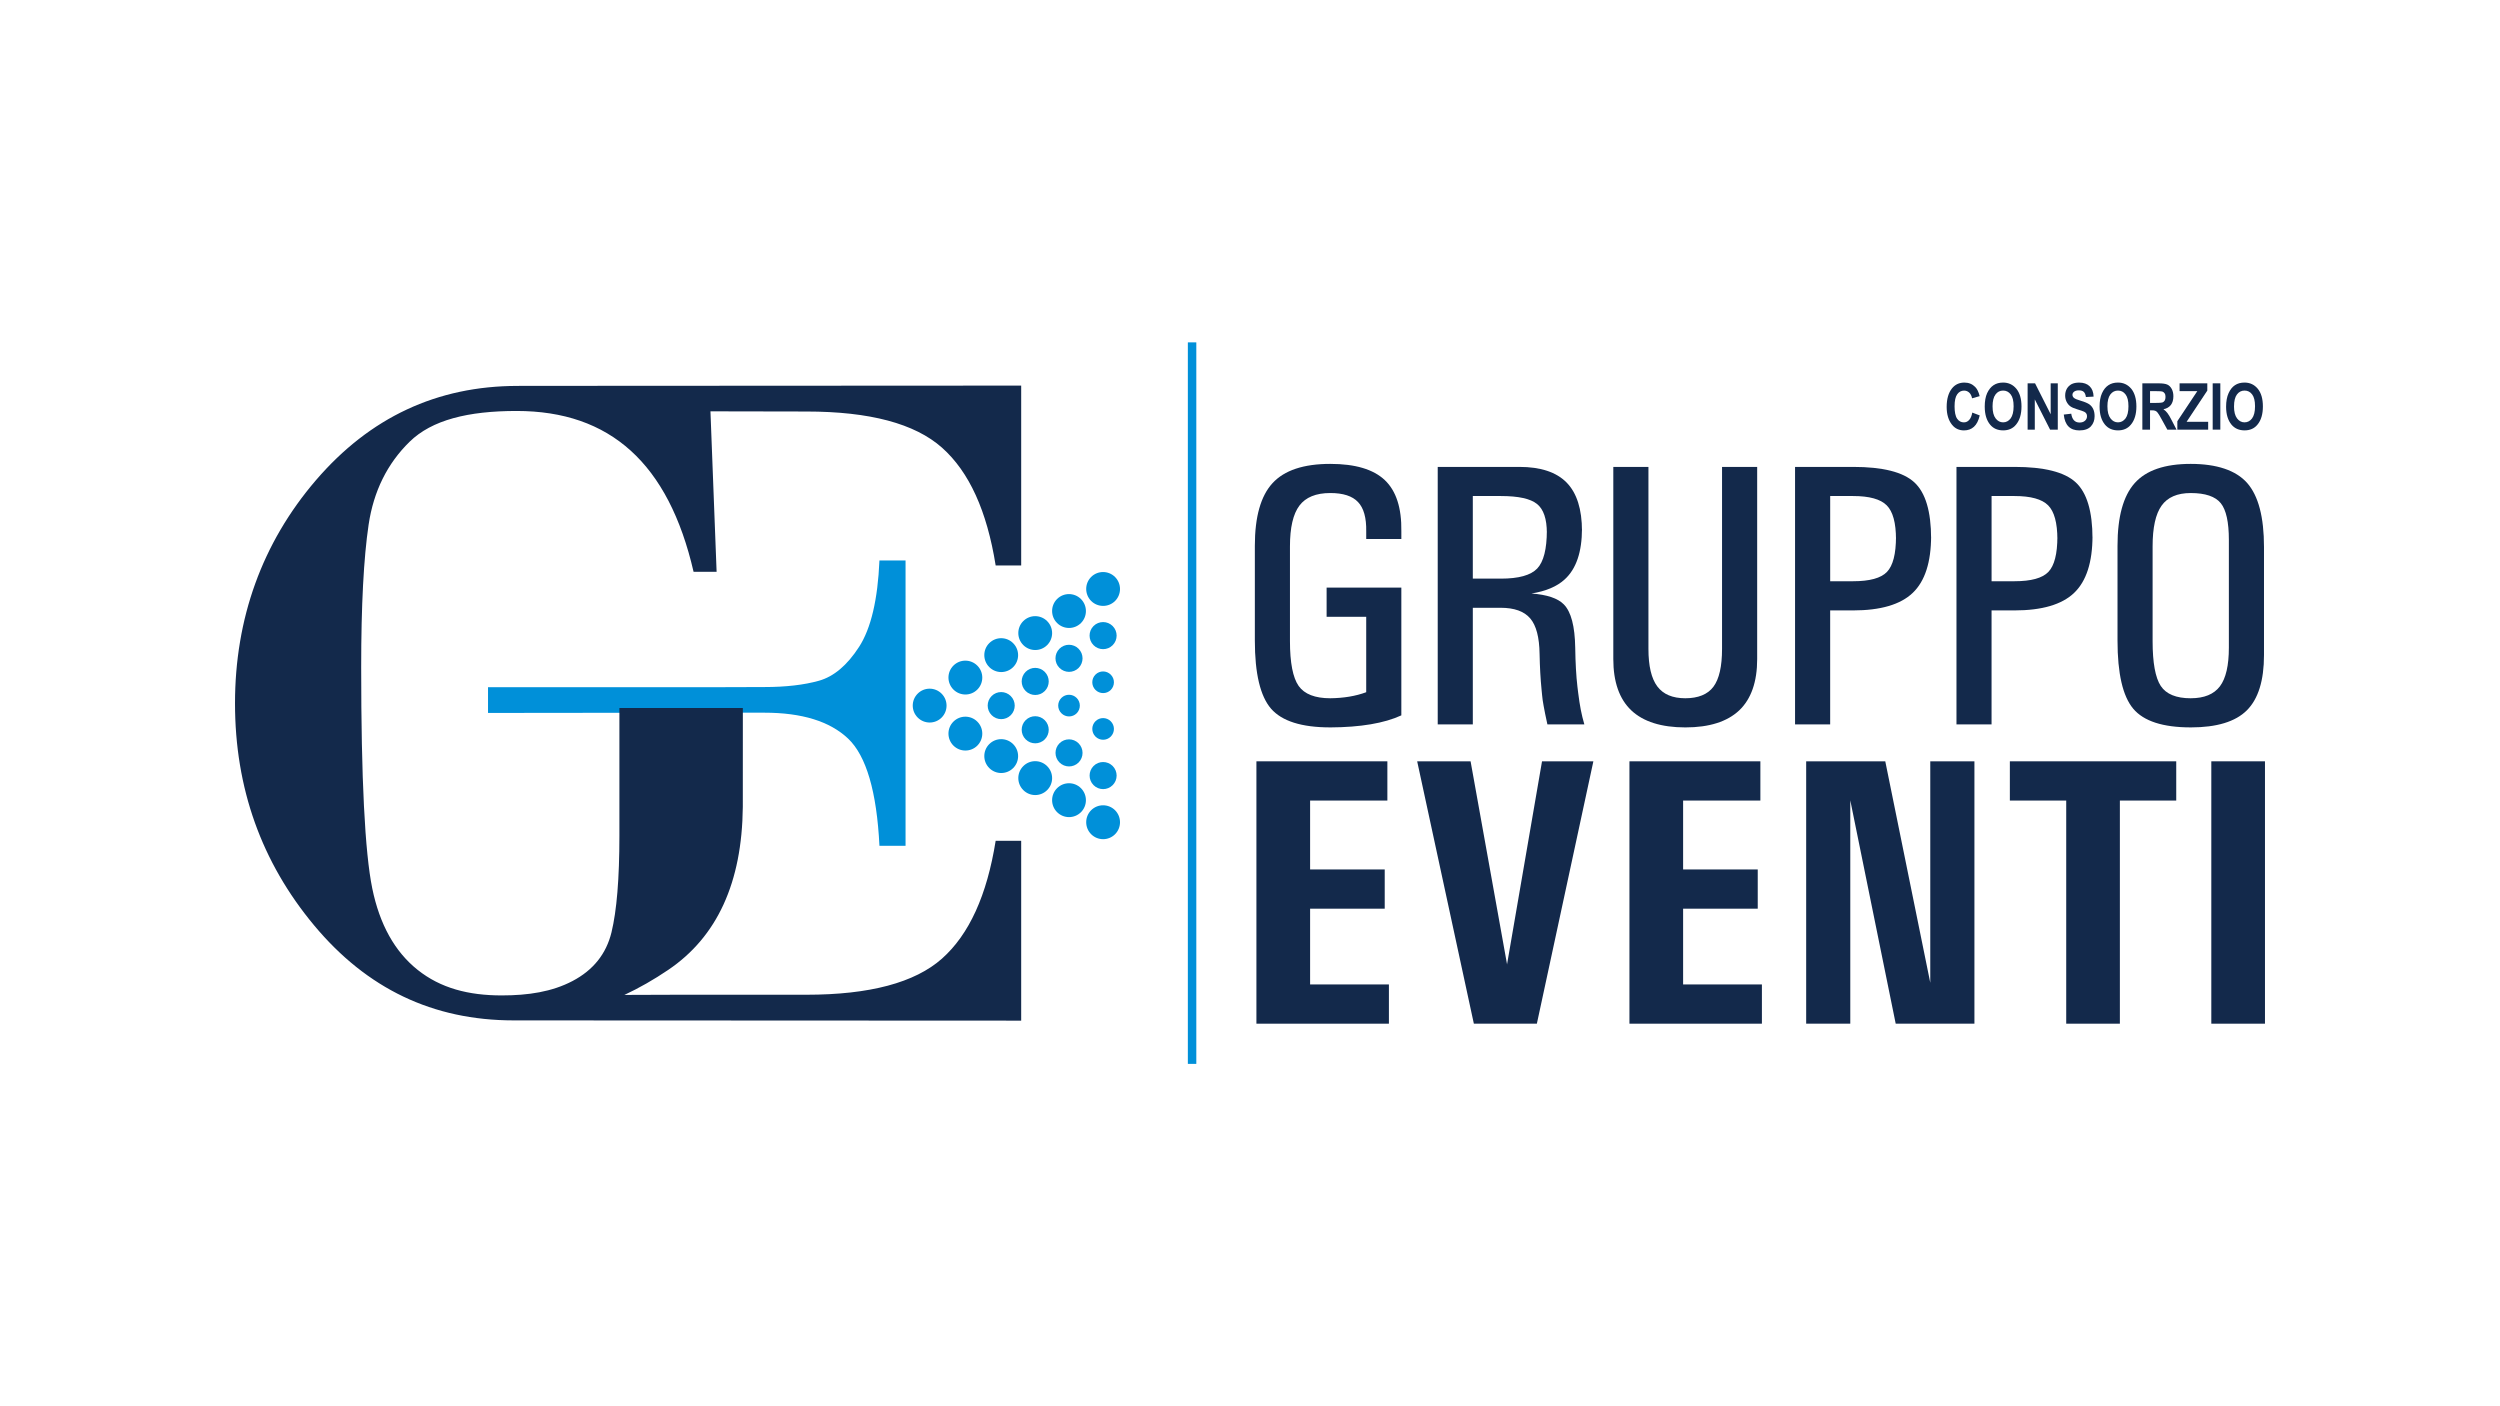
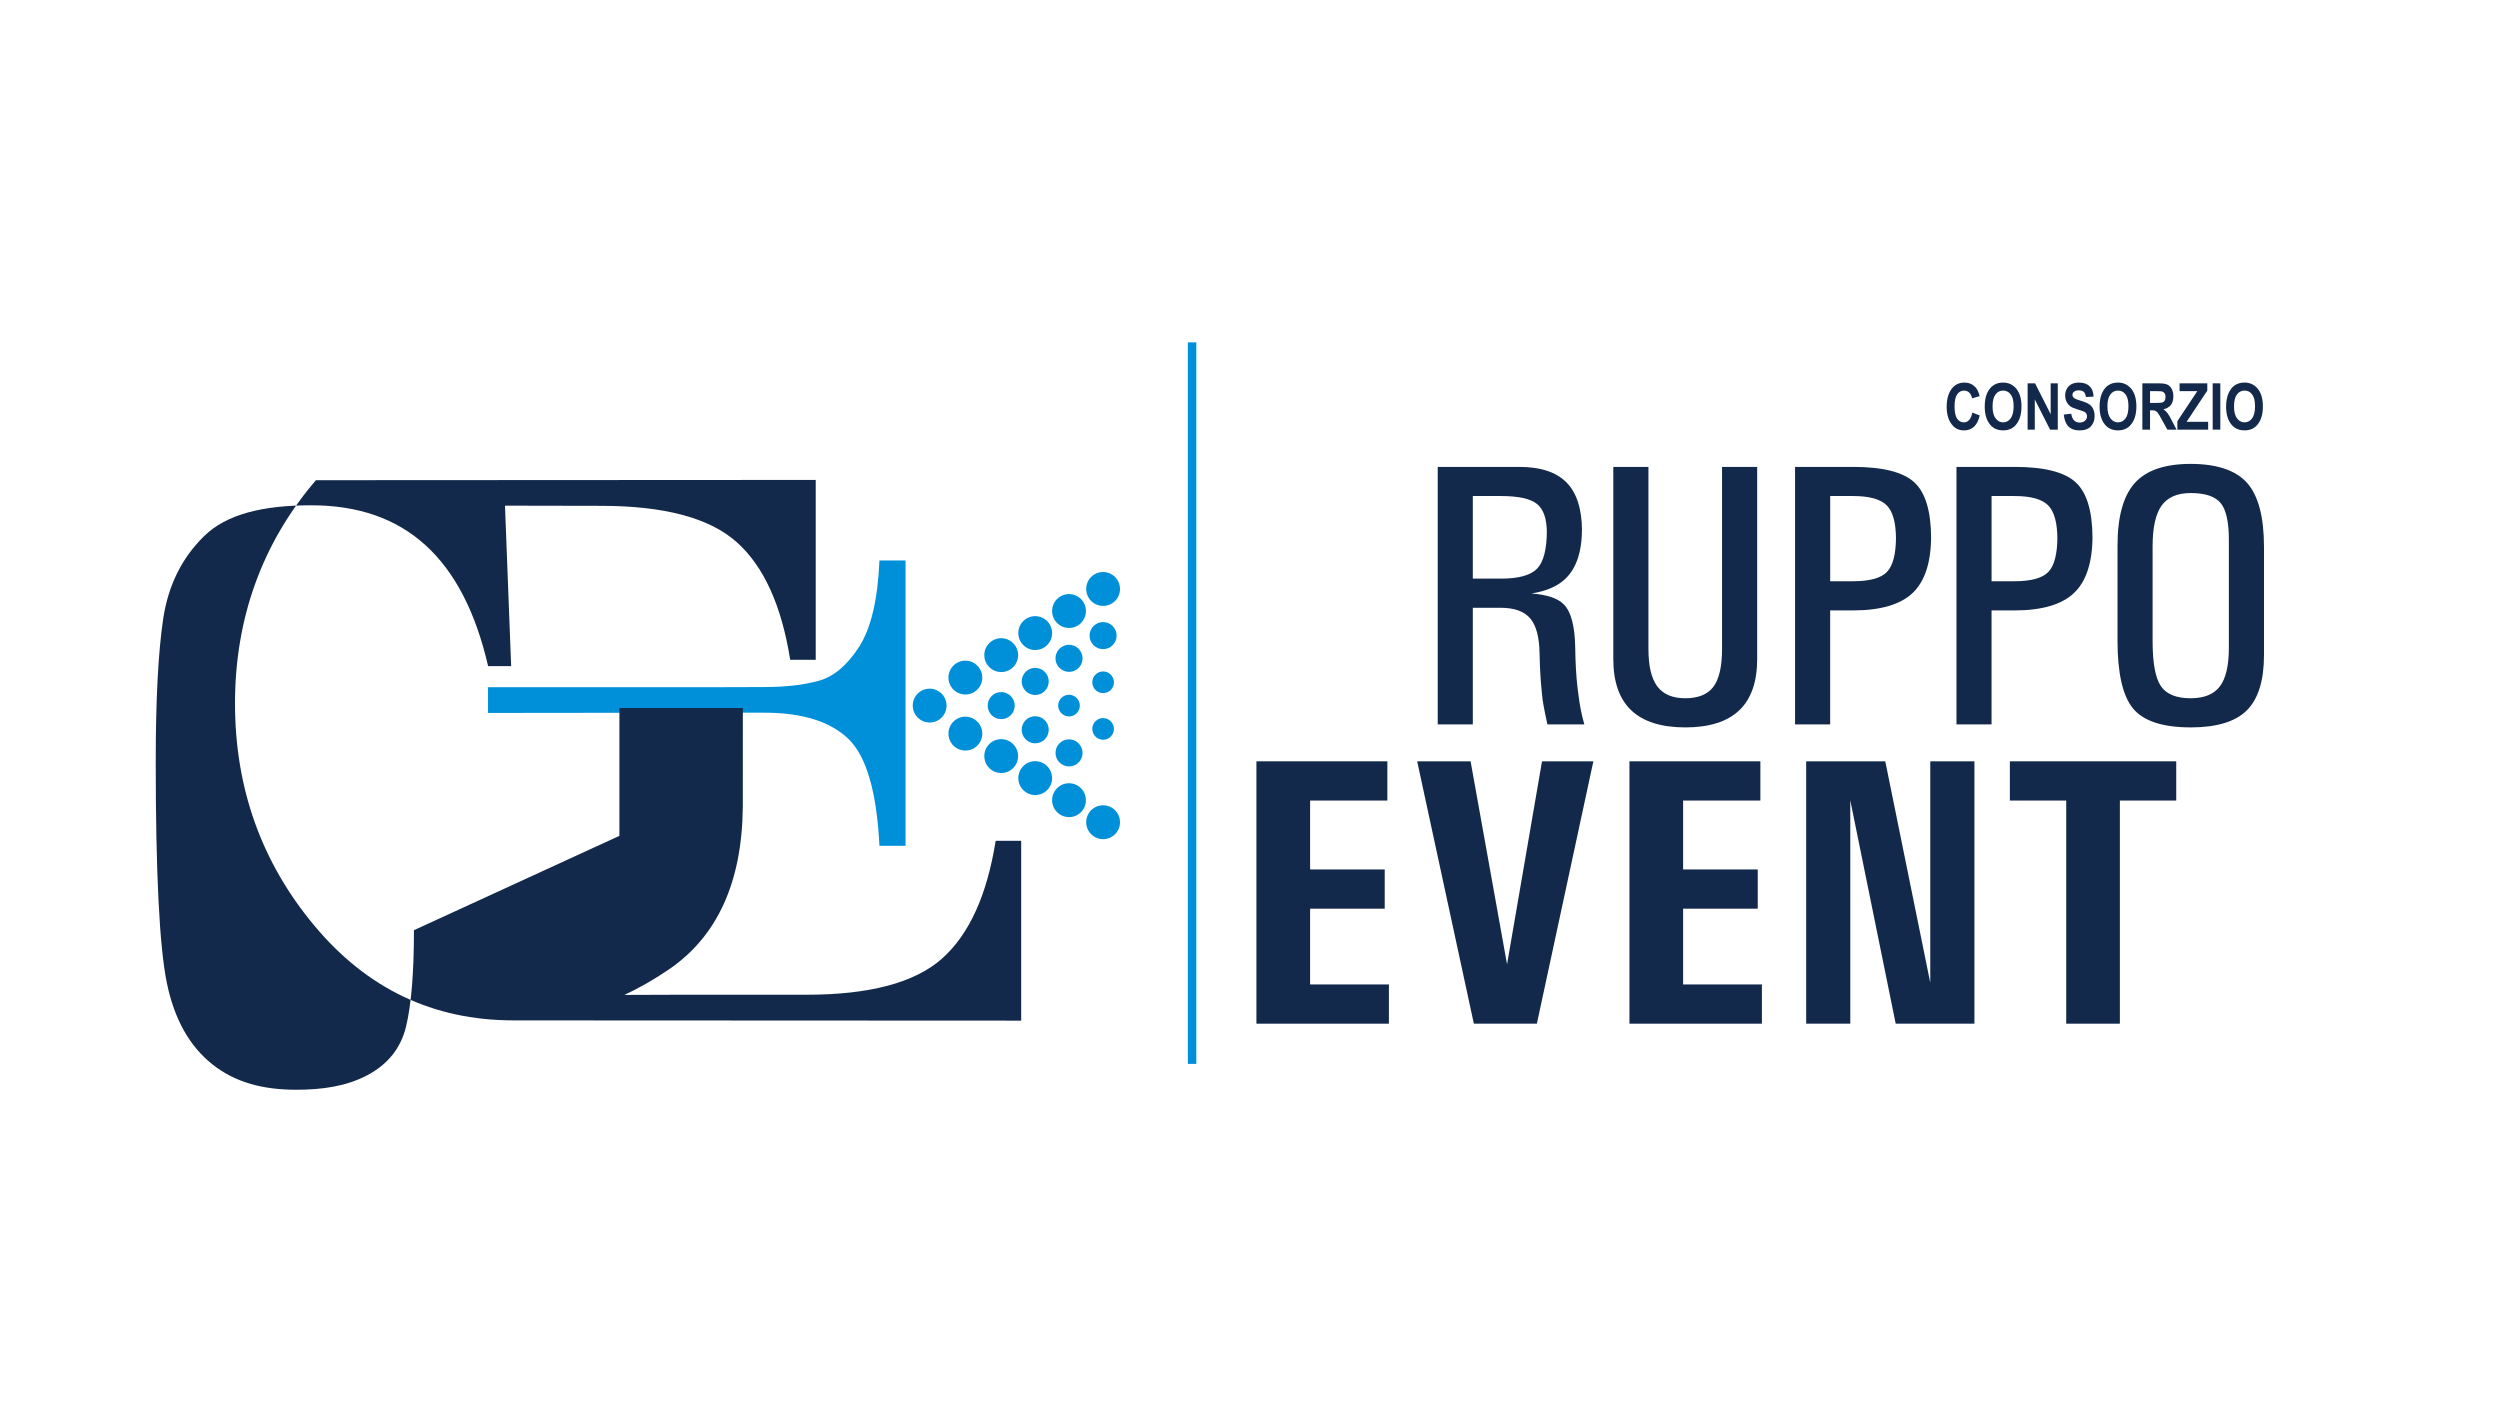
<svg xmlns="http://www.w3.org/2000/svg" id="Livello_1" data-name="Livello 1" viewBox="0 0 1920 1080">
  <defs>
    <style>
      .cls-1, .cls-2 {
        fill: #0090d9;
      }

      .cls-2, .cls-3, .cls-4 {
        fill-rule: evenodd;
      }

      .cls-3, .cls-5 {
        fill: #13294b;
      }

      .cls-4 {
        fill: #0090d9;
      }
    </style>
  </defs>
  <g>
    <path class="cls-3" d="M1514.7,316.86l5.72,2.18c-.9,3.98-2.4,6.9-4.45,8.74-2.06,1.87-4.6,2.77-7.64,2.77-3.79,0-6.87-1.45-9.2-4.37-2.73-3.39-4.09-7.96-4.09-13.68,0-6.05,1.36-10.81,4.09-14.23,2.4-2.96,5.57-4.45,9.57-4.45,3.3,0,6.03,1.13,8.24,3.36,1.54,1.55,2.7,3.94,3.43,7.06l-5.81,1.67c-.37-1.87-1.11-3.39-2.22-4.41-1.11-1.01-2.44-1.52-3.94-1.52-2.12,0-3.9.94-5.24,2.81-1.37,1.88-2.05,4.95-2.05,9.25s.64,7.64,1.99,9.55c1.3,1.87,3.02,2.8,5.17,2.8,1.52,0,2.88-.58,3.98-1.79,1.17-1.21,1.99-3.12,2.47-5.73Z" />
    <path class="cls-3" d="M1524.27,312.42c0-4.26.61-7.73,1.84-10.46,1.29-2.77,2.92-4.79,4.93-6.12,2.03-1.36,4.47-2.03,7.33-2.03,4.15,0,7.58,1.6,10.2,4.76,2.61,3.19,3.94,7.72,3.94,13.61s-1.4,10.6-4.17,13.91c-2.44,3-5.73,4.44-9.92,4.44s-7.55-1.45-9.98-4.37c-2.78-3.35-4.15-7.96-4.15-13.76ZM1530.29,312.13c0,4.1.76,7.14,2.34,9.2,1.56,2.04,3.49,3.04,5.77,3.04s4.23-1.01,5.75-3c1.52-2.07,2.3-5.14,2.3-9.36s-.74-7.14-2.23-9.09c-1.52-1.99-3.43-2.96-5.83-2.96s-4.35.98-5.82,2.96c-1.52,1.99-2.29,5.07-2.29,9.2Z" />
    <polygon class="cls-3" points="1557.21 329.96 1557.21 294.4 1562.93 294.4 1574.92 318.14 1574.92 294.4 1580.38 294.4 1580.38 329.96 1574.47 329.96 1562.72 306.76 1562.72 329.96 1557.21 329.96" />
    <path class="cls-3" d="M1585.02,318.38l5.69-.66c.66,4.48,2.79,6.79,6.39,6.79,1.8,0,3.16-.47,4.21-1.41,1.01-.94,1.52-2.06,1.52-3.47,0-.78-.18-1.48-.55-2.02-.36-.59-.89-1.05-1.63-1.41-.72-.35-2.46-.98-5.27-1.82-2.53-.75-4.37-1.57-5.54-2.46-1.17-.9-2.07-2.07-2.78-3.51-.68-1.44-1.01-3-1.01-4.68,0-1.91.43-3.66,1.31-5.23.88-1.51,2.12-2.69,3.64-3.5,1.56-.78,3.47-1.17,5.79-1.17,3.41,0,6.1.94,8.01,2.78,1.95,1.87,2.97,4.52,3.08,7.99l-5.91.31c-.25-1.91-.84-3.24-1.67-3.98-.88-.78-2.09-1.13-3.69-1.13s-2.81.32-3.67.98c-.86.66-1.3,1.49-1.3,2.42s.41,1.79,1.19,2.41c.78.7,2.59,1.41,5.38,2.23,2.96.86,5.07,1.79,6.39,2.69,1.33.97,2.34,2.18,3,3.66.72,1.52,1.05,3.36,1.05,5.46,0,3.08-.94,5.7-2.85,7.8-1.91,2.06-4.85,3.11-8.89,3.11-7.13,0-11.13-4.06-11.93-12.16Z" />
    <path class="cls-3" d="M1612.47,312.42c0-4.26.63-7.73,1.87-10.46,1.25-2.77,2.89-4.79,4.92-6.12,2.03-1.36,4.46-2.03,7.33-2.03,4.18,0,7.56,1.6,10.22,4.76,2.59,3.19,3.94,7.72,3.94,13.61s-1.41,10.6-4.19,13.91c-2.44,3-5.75,4.44-9.92,4.44s-7.54-1.45-9.98-4.37c-2.79-3.35-4.17-7.96-4.17-13.76ZM1618.51,312.13c0,4.1.78,7.14,2.36,9.2,1.54,2.04,3.45,3.04,5.75,3.04s4.21-1.01,5.77-3c1.52-2.07,2.26-5.14,2.26-9.36s-.74-7.14-2.23-9.09c-1.48-1.99-3.41-2.96-5.81-2.96s-4.33.98-5.84,2.96c-1.51,1.99-2.27,5.07-2.27,9.2Z" />
    <path class="cls-3" d="M1645.33,329.96v-35.56h12.4c3.16,0,5.44.34,6.79.97,1.37.62,2.5,1.75,3.35,3.31.86,1.6,1.29,3.48,1.29,5.66,0,2.77-.65,5.03-1.99,6.75-1.32,1.67-3.23,2.73-5.65,3.2,1.24.9,2.3,1.87,3.08,2.96.86,1.05,1.99,3,3.39,5.77l3.59,6.95h-7.06l-4.27-7.76c-1.52-2.77-2.55-4.52-3.14-5.22-.52-.71-1.13-1.21-1.73-1.45-.61-.32-1.6-.42-2.96-.42h-1.19v14.86h-5.89ZM1651.22,309.44h4.37c2.65,0,4.35-.11,5.09-.34.72-.24,1.31-.7,1.77-1.41.45-.74.66-1.67.66-2.85s-.21-2.07-.66-2.73c-.46-.7-1.05-1.17-1.87-1.44-.52-.15-2.12-.27-4.77-.27h-4.58v9.03Z" />
    <polygon class="cls-3" points="1672.2 329.96 1672.2 323.48 1687.52 300.41 1673.92 300.41 1673.92 294.4 1695.21 294.4 1695.21 299.97 1679.3 323.95 1695.87 323.95 1695.87 329.96 1672.2 329.96" />
    <rect class="cls-5" x="1699.34" y="294.4" width="5.87" height="35.56" />
    <path class="cls-3" d="M1709.64,312.42c0-4.26.66-7.73,1.91-10.46,1.23-2.77,2.88-4.79,4.87-6.12,2.03-1.36,4.48-2.03,7.37-2.03,4.17,0,7.56,1.6,10.18,4.76,2.63,3.19,3.93,7.72,3.93,13.61s-1.38,10.6-4.15,13.91c-2.43,3-5.75,4.44-9.94,4.44s-7.52-1.45-10-4.37c-2.77-3.35-4.17-7.96-4.17-13.76ZM1715.72,312.13c0,4.1.78,7.14,2.34,9.2,1.56,2.04,3.47,3.04,5.75,3.04s4.24-1.01,5.75-3c1.52-2.07,2.3-5.14,2.3-9.36s-.76-7.14-2.22-9.09c-1.48-1.99-3.43-2.96-5.83-2.96s-4.31.98-5.82,2.96c-1.5,1.99-2.26,5.07-2.26,9.2Z" />
    <g>
      <polygon class="cls-3" points="964.93 786.19 964.93 584.69 1065.5 584.69 1065.5 599.77 1065.5 614.83 1006.16 614.83 1006.16 667.74 1063.46 667.74 1063.46 682.79 1063.46 697.87 1006.16 697.87 1006.16 756.05 1066.68 756.05 1066.68 771.1 1066.68 786.19 964.93 786.19" />
      <polygon class="cls-3" points="1088.39 584.69 1108.82 584.69 1129.41 584.69 1157.46 740.85 1157.37 740.85 1184.27 584.69 1204 584.69 1223.71 584.69 1180.31 786.19 1156.2 786.19 1131.92 786.19 1088.39 584.69" />
      <polygon class="cls-3" points="1251.41 786.19 1251.41 584.69 1351.97 584.69 1351.97 599.77 1351.97 614.83 1292.63 614.83 1292.63 667.74 1349.94 667.74 1349.94 682.79 1349.94 697.87 1292.63 697.87 1292.63 756.05 1353.14 756.05 1353.14 771.1 1353.14 786.19 1251.41 786.19" />
      <polygon class="cls-3" points="1421.02 786.19 1404.18 786.19 1387.14 786.19 1387.14 584.69 1417.44 584.69 1447.89 584.69 1482.45 754.76 1482.45 584.69 1499.32 584.69 1516.36 584.69 1516.36 786.19 1486.22 786.19 1455.9 786.19 1421.02 614.67 1421.02 786.19" />
      <polygon class="cls-3" points="1586.86 786.19 1586.86 614.83 1543.57 614.83 1543.57 599.77 1543.57 584.69 1671.35 584.69 1671.35 599.77 1671.35 614.83 1628.06 614.83 1628.06 786.19 1607.52 786.19 1586.86 786.19" />
-       <polygon class="cls-3" points="1698.29 786.19 1698.29 584.69 1718.83 584.69 1739.5 584.69 1739.5 786.19 1718.97 786.19 1698.29 786.19" />
-       <path class="cls-3" d="M1021.64,558.64c-21.97,0-37.12-4.8-45.46-14.35-8.3-9.6-12.46-27.03-12.46-52.33v-72.8c0-22.22,4.52-38.25,13.59-48.11,9.08-9.86,23.87-14.78,44.33-14.78,19.19,0,33.14,4.17,41.9,12.47,8.75,8.3,12.96,21.41,12.69,39.35v5.88h-26.98v-5.88c.2-10.41-1.91-17.9-6.28-22.5-4.36-4.65-11.46-6.94-21.31-6.94-10.98,0-18.89,3.23-23.73,9.67-4.83,6.43-7.25,16.84-7.25,31.31v72.72c0,16.69,2.25,28.15,6.68,34.47,4.46,6.28,12.58,9.44,24.29,9.44,10.33-.12,19.51-1.64,27.59-4.64v-57.94h-30.41v-22.38h57.39v98.1c-13.1,6.05-31.29,9.13-54.59,9.25Z" />
      <path class="cls-3" d="M1104.17,556.34v-197.76h62.68c16.36,0,28.47,4.02,36.32,12.04,7.86,8.04,11.79,20.47,11.79,37.27v-1.95c0,18.02-4.45,31.04-13.32,39.08-5.89,5.42-14.39,9.01-25.49,10.8,11.93.86,20.25,3.63,24.93,8.42,5.54,5.7,8.42,16.73,8.69,33.14.18,11.85.74,21.83,1.68,29.86l.56,4.64c.64,5.14,1.32,9.55,2.03,13.22.72,3.62,1.61,7.41,2.73,11.23h-28.37c-1.33-6.08-2.3-10.79-2.89-14.19-.62-3.35-1.01-6.12-1.18-8.27l-.41-4.21c-.82-8.22-1.33-17.35-1.52-27.37-.17-12.83-2.57-21.96-7.2-27.37-4.62-5.43-12.2-8.15-22.75-8.15h-21.33v89.56h-26.96ZM1131.12,444.39h21.57c13.65,0,22.92-2.57,27.88-7.75,4.93-5.19,7.41-14.94,7.41-29.25v1.91c0-10.8-2.52-18.21-7.57-22.26-5.03-4.06-14.27-6.09-27.72-6.09h-21.57v63.44Z" />
      <path class="cls-3" d="M1349.51,506.12c0,17.54-4.6,30.68-13.77,39.43-9.23,8.69-23,13.1-41.4,13.1s-32.34-4.41-41.52-13.1c-9.2-8.74-13.8-21.88-13.8-39.43v-147.54h26.98v139.77c0,13.14,2.26,22.74,6.82,28.82,4.52,6.05,11.7,9.09,21.52,9.09s17.22-2.96,21.6-8.89c4.41-5.93,6.59-15.59,6.59-29.01v-139.77h26.98v147.54Z" />
      <path class="cls-3" d="M1378.6,556.34v-197.76h44.6c22.73,0,38.37,3.92,46.99,11.85,8.6,7.91,12.9,22.3,12.9,43.24v-2.07c0,20.16-4.71,34.78-14.12,43.74-9.41,8.98-24.68,13.46-45.85,13.46h-17.55v87.53h-26.98ZM1405.58,446.39h17.59c12.77,0,21.45-2.38,26.03-7.18,4.62-4.81,6.92-13.84,6.92-27.06v2.1c0-12.67-2.36-21.4-7.14-26.16-4.71-4.75-13.33-7.14-25.81-7.14h-17.59v65.44Z" />
      <path class="cls-3" d="M1502.57,556.34v-197.76h44.58c22.73,0,38.39,3.92,46.98,11.85,8.6,7.91,12.91,22.3,12.91,43.24v-2.07c0,20.16-4.72,34.78-14.12,43.74-9.39,8.98-24.68,13.46-45.83,13.46h-17.57v87.53h-26.96ZM1529.53,446.39h17.61c12.77,0,21.43-2.38,26.03-7.18,4.6-4.81,6.9-13.84,6.9-27.06v2.1c0-12.67-2.37-21.4-7.1-26.16-4.73-4.75-13.33-7.14-25.83-7.14h-17.61v65.44Z" />
      <path class="cls-3" d="M1682.49,558.64c-21.41,0-36.14-4.8-44.17-14.35-8.05-9.6-12.07-27.03-12.07-52.33v-72.8c0-22.22,4.4-38.25,13.18-48.11,8.79-9.86,23.14-14.78,43.06-14.78s34.74,4.91,43.36,14.7c8.62,9.83,12.9,26.2,12.9,49.17v82.9c0,19.62-4.41,33.76-13.18,42.51-8.77,8.73-23.16,13.1-43.08,13.1ZM1682.49,536.26c10.34,0,17.8-3.08,22.4-9.16,4.61-6.13,6.88-16.03,6.88-29.71v-82.78c0-13.62-2.06-23.01-6.24-28.19-4.19-5.15-11.87-7.76-23.05-7.76-10.33,0-17.78,3.23-22.38,9.67-4.6,6.43-6.9,16.84-6.9,31.31v72.72c0,16.69,2.11,28.15,6.28,34.47,4.17,6.28,11.86,9.44,23.01,9.44Z" />
    </g>
  </g>
  <g>
    <path class="cls-4" d="M540.34,547.35l-165.54.19v-19.78h177.28l34.98-.11c16.44,0,30.4-1.62,41.86-4.83,11.44-3.21,21.73-11.88,30.86-26.03,9.14-14.15,14.35-36.29,15.64-66.37h20.05v219.15h-20.05c-2.07-41.65-10.12-69.12-24.12-82.37-14.02-13.24-35.44-19.85-64.24-19.85h-46.72Z" />
    <g>
      <path class="cls-2" d="M723.15,532.73c-5.06-5.08-13.28-5.11-18.35-.03h0c-5.08,5.07-5.08,13.3,0,18.38h0c5.07,5.08,13.29,5.1,18.35.03h0c5.07-5.08,5.07-13.31,0-18.38h0Z" />
      <path class="cls-2" d="M776.26,534.58c-4.05-4.07-10.62-4.1-14.67-.05h0c-4.06,4.07-4.06,10.65,0,14.72h0c4.06,4.07,10.63,4.07,14.67.03h0c4.07-4.07,4.07-10.66,0-14.7h0Z" />
      <g>
        <path class="cls-2" d="M856.37,443.15c-5.07-5.08-13.31-5.1-18.38-.04h0c-5.05,5.08-5.05,13.3,0,18.41h0c5.08,5.07,13.31,5.08,18.38.03h0c5.06-5.08,5.06-13.3,0-18.4h0Z" />
        <path class="cls-2" d="M854.53,480.81c-4.04-4.07-10.63-4.07-14.69-.03h0c-4.06,4.06-4.06,10.65,0,14.72h0c4.06,4.07,10.64,4.07,14.69.01h0c4.06-4.06,4.06-10.64,0-14.71h0Z" />
        <path class="cls-2" d="M853.06,518.12c-3.25-3.26-8.49-3.26-11.74-.03h0c-3.25,3.24-3.25,8.51,0,11.77h0c3.25,3.23,8.49,3.26,11.74.03h0c3.25-3.27,3.25-8.53,0-11.77h0Z" />
        <path class="cls-2" d="M853.06,553.94c-3.25-3.26-8.49-3.26-11.74-.03h0c-3.25,3.23-3.25,8.51,0,11.77h0c3.25,3.27,8.49,3.27,11.74.03h0c3.25-3.27,3.25-8.53,0-11.77h0Z" />
-         <path class="cls-2" d="M854.53,588.3c-4.04-4.07-10.63-4.07-14.67-.03h0c-4.06,4.07-4.06,10.66,0,14.72h0c4.05,4.07,10.63,4.07,14.67,0h0c4.06-4.04,4.06-10.63,0-14.7h0Z" />
        <path class="cls-2" d="M856.37,640.69c-5.07,5.07-13.31,5.07-18.38-.03h0c-5.05-5.08-5.05-13.31,0-18.39h0c5.08-5.07,13.31-5.07,18.38,0h0c5.06,5.11,5.06,13.34,0,18.41h0Z" />
      </g>
      <g>
        <path class="cls-2" d="M830.19,460.08c-5.09-5.08-13.29-5.09-18.37-.03h0c-5.07,5.08-5.07,13.31,0,18.41h0c5.08,5.08,13.28,5.1,18.37.02h0c5.06-5.06,5.06-13.3,0-18.4h0Z" />
        <path class="cls-2" d="M828.36,498.25c-4.07-4.08-10.65-4.08-14.7-.03h0c-4.07,4.08-4.07,10.66,0,14.7h0c4.05,4.08,10.63,4.1,14.7.07h0c4.05-4.08,4.05-10.66,0-14.73h0Z" />
        <path class="cls-2" d="M826.89,536.03c-3.24-3.26-8.51-3.26-11.74-.03h0c-3.27,3.24-3.27,8.53,0,11.77h0c3.23,3.27,8.5,3.27,11.74.03h0c3.23-3.24,3.23-8.53,0-11.77h0Z" />
        <path class="cls-2" d="M828.36,570.88c-4.07-4.07-10.62-4.07-14.68-.03h0c-4.06,4.07-4.06,10.66,0,14.72h0c4.06,4.07,10.61,4.07,14.68.03h0c4.05-4.07,4.05-10.66,0-14.72h0Z" />
        <path class="cls-2" d="M830.19,623.75c-5.09,5.08-13.29,5.05-18.37-.03h0c-5.07-5.08-5.07-13.3,0-18.38h0c5.08-5.08,13.28-5.08,18.37,0h0c5.06,5.1,5.06,13.34,0,18.41h0Z" />
      </g>
      <g>
        <path class="cls-2" d="M804.21,477.03c-5.05-5.09-13.28-5.09-18.34-.03h0c-5.08,5.06-5.08,13.3,0,18.4h0c5.06,5.07,13.29,5.1,18.34.03h0c5.09-5.08,5.09-13.3,0-18.4h0Z" />
        <path class="cls-2" d="M802.39,515.99c-4.06-4.08-10.63-4.08-14.69-.03h0c-4.06,4.08-4.06,10.66,0,14.73h0c4.06,4.07,10.63,4.07,14.69.03h0c4.05-4.08,4.05-10.66,0-14.72h0Z" />
        <path class="cls-2" d="M802.39,553.12c-4.06-4.08-10.63-4.08-14.69-.03h0c-4.06,4.07-4.06,10.66,0,14.72h0c4.06,4.08,10.63,4.08,14.69.03h0c4.05-4.08,4.05-10.66,0-14.72h0Z" />
        <path class="cls-2" d="M804.21,606.8c-5.05,5.08-13.28,5.08-18.34-.03h0c-5.08-5.08-5.08-13.31,0-18.38h0c5.06-5.08,13.29-5.08,18.34.02h0c5.09,5.08,5.09,13.31,0,18.39h0Z" />
      </g>
      <path class="cls-2" d="M778.1,493.97c-5.07-5.1-13.28-5.12-18.35-.04h0c-5.07,5.06-5.07,13.29,0,18.39h0c5.08,5.08,13.28,5.1,18.35.03h0c5.08-5.07,5.08-13.3,0-18.38h0Z" />
      <path class="cls-2" d="M778.1,589.88c-5.07,5.07-13.28,5.07-18.35-.03h0c-5.07-5.08-5.07-13.3,0-18.38h0c5.08-5.07,13.28-5.07,18.35.03h0c5.08,5.08,5.08,13.31,0,18.39h0Z" />
      <g>
        <path class="cls-2" d="M750.58,511.21c-5.06-5.1-13.28-5.1-18.36-.03h0c-5.07,5.08-5.07,13.28,0,18.38h0c5.08,5.08,13.29,5.11,18.36.03h0c5.09-5.08,5.09-13.31,0-18.39h0Z" />
        <path class="cls-2" d="M750.58,572.64c-5.06,5.04-13.28,5.04-18.36-.03h0c-5.07-5.08-5.07-13.34,0-18.39h0c5.08-5.08,13.29-5.08,18.36,0h0c5.09,5.08,5.09,13.33,0,18.41h0Z" />
      </g>
    </g>
-     <path class="cls-5" d="M475.7,641.93v-98.19h94.81l-.03,76.01c-.58,58.02-19.69,99.73-57.29,125.13-11.07,7.51-22.29,13.9-33.67,19.22l40.25-.14h99.51c48.62,0,83.34-9.26,104.17-27.75,20.85-18.55,34.53-48.57,41.22-90.49h19.6v138.13l-389.83-.19c-61.95-.03-112.66-24.35-153.18-72.97-40.52-48.62-60.77-105.46-60.77-170.52s20.72-123.09,62.15-171.38c41.45-48.26,93.08-72.39,154.89-72.41.92.01,1.87-.07,2.9-.03l383.84-.21v138.15h-19.6c-6.69-41.94-20.38-71.97-41.22-90.49-20.84-18.52-55.55-27.76-104.17-27.76l-73.66-.14,4.73,123.23h-17.69c-19.22-83.34-64.13-123.51-135.9-123.51-37.28,0-65.08,6.89-82.22,23.67-17.14,16.79-27.6,37.97-31.43,63.54-3.81,25.58-5.72,62.13-5.72,109.57,0,85.44,2.83,142.04,8.49,169.82,5.69,27.78,17.32,48.68,34.92,62.68,17.59,14.01,39,19.58,64.45,19.58,20.39,0,38.63-2.74,54.49-11.08,15.86-8.34,25.82-20.78,29.87-37.32,4.04-16.58,6.09-41.28,6.09-74.14Z" />
+     <path class="cls-5" d="M475.7,641.93v-98.19h94.81l-.03,76.01c-.58,58.02-19.69,99.73-57.29,125.13-11.07,7.51-22.29,13.9-33.67,19.22l40.25-.14h99.51c48.62,0,83.34-9.26,104.17-27.75,20.85-18.55,34.53-48.57,41.22-90.49h19.6v138.13l-389.83-.19c-61.95-.03-112.66-24.35-153.18-72.97-40.52-48.62-60.77-105.46-60.77-170.52s20.72-123.09,62.15-171.38l383.84-.21v138.15h-19.6c-6.69-41.94-20.38-71.97-41.22-90.49-20.84-18.52-55.55-27.76-104.17-27.76l-73.66-.14,4.73,123.23h-17.69c-19.22-83.34-64.13-123.51-135.9-123.51-37.28,0-65.08,6.89-82.22,23.67-17.14,16.79-27.6,37.97-31.43,63.54-3.81,25.58-5.72,62.13-5.72,109.57,0,85.44,2.83,142.04,8.49,169.82,5.69,27.78,17.32,48.68,34.92,62.68,17.59,14.01,39,19.58,64.45,19.58,20.39,0,38.63-2.74,54.49-11.08,15.86-8.34,25.82-20.78,29.87-37.32,4.04-16.58,6.09-41.28,6.09-74.14Z" />
  </g>
  <rect class="cls-1" x="912.27" y="262.94" width="6.5" height="554.12" />
</svg>